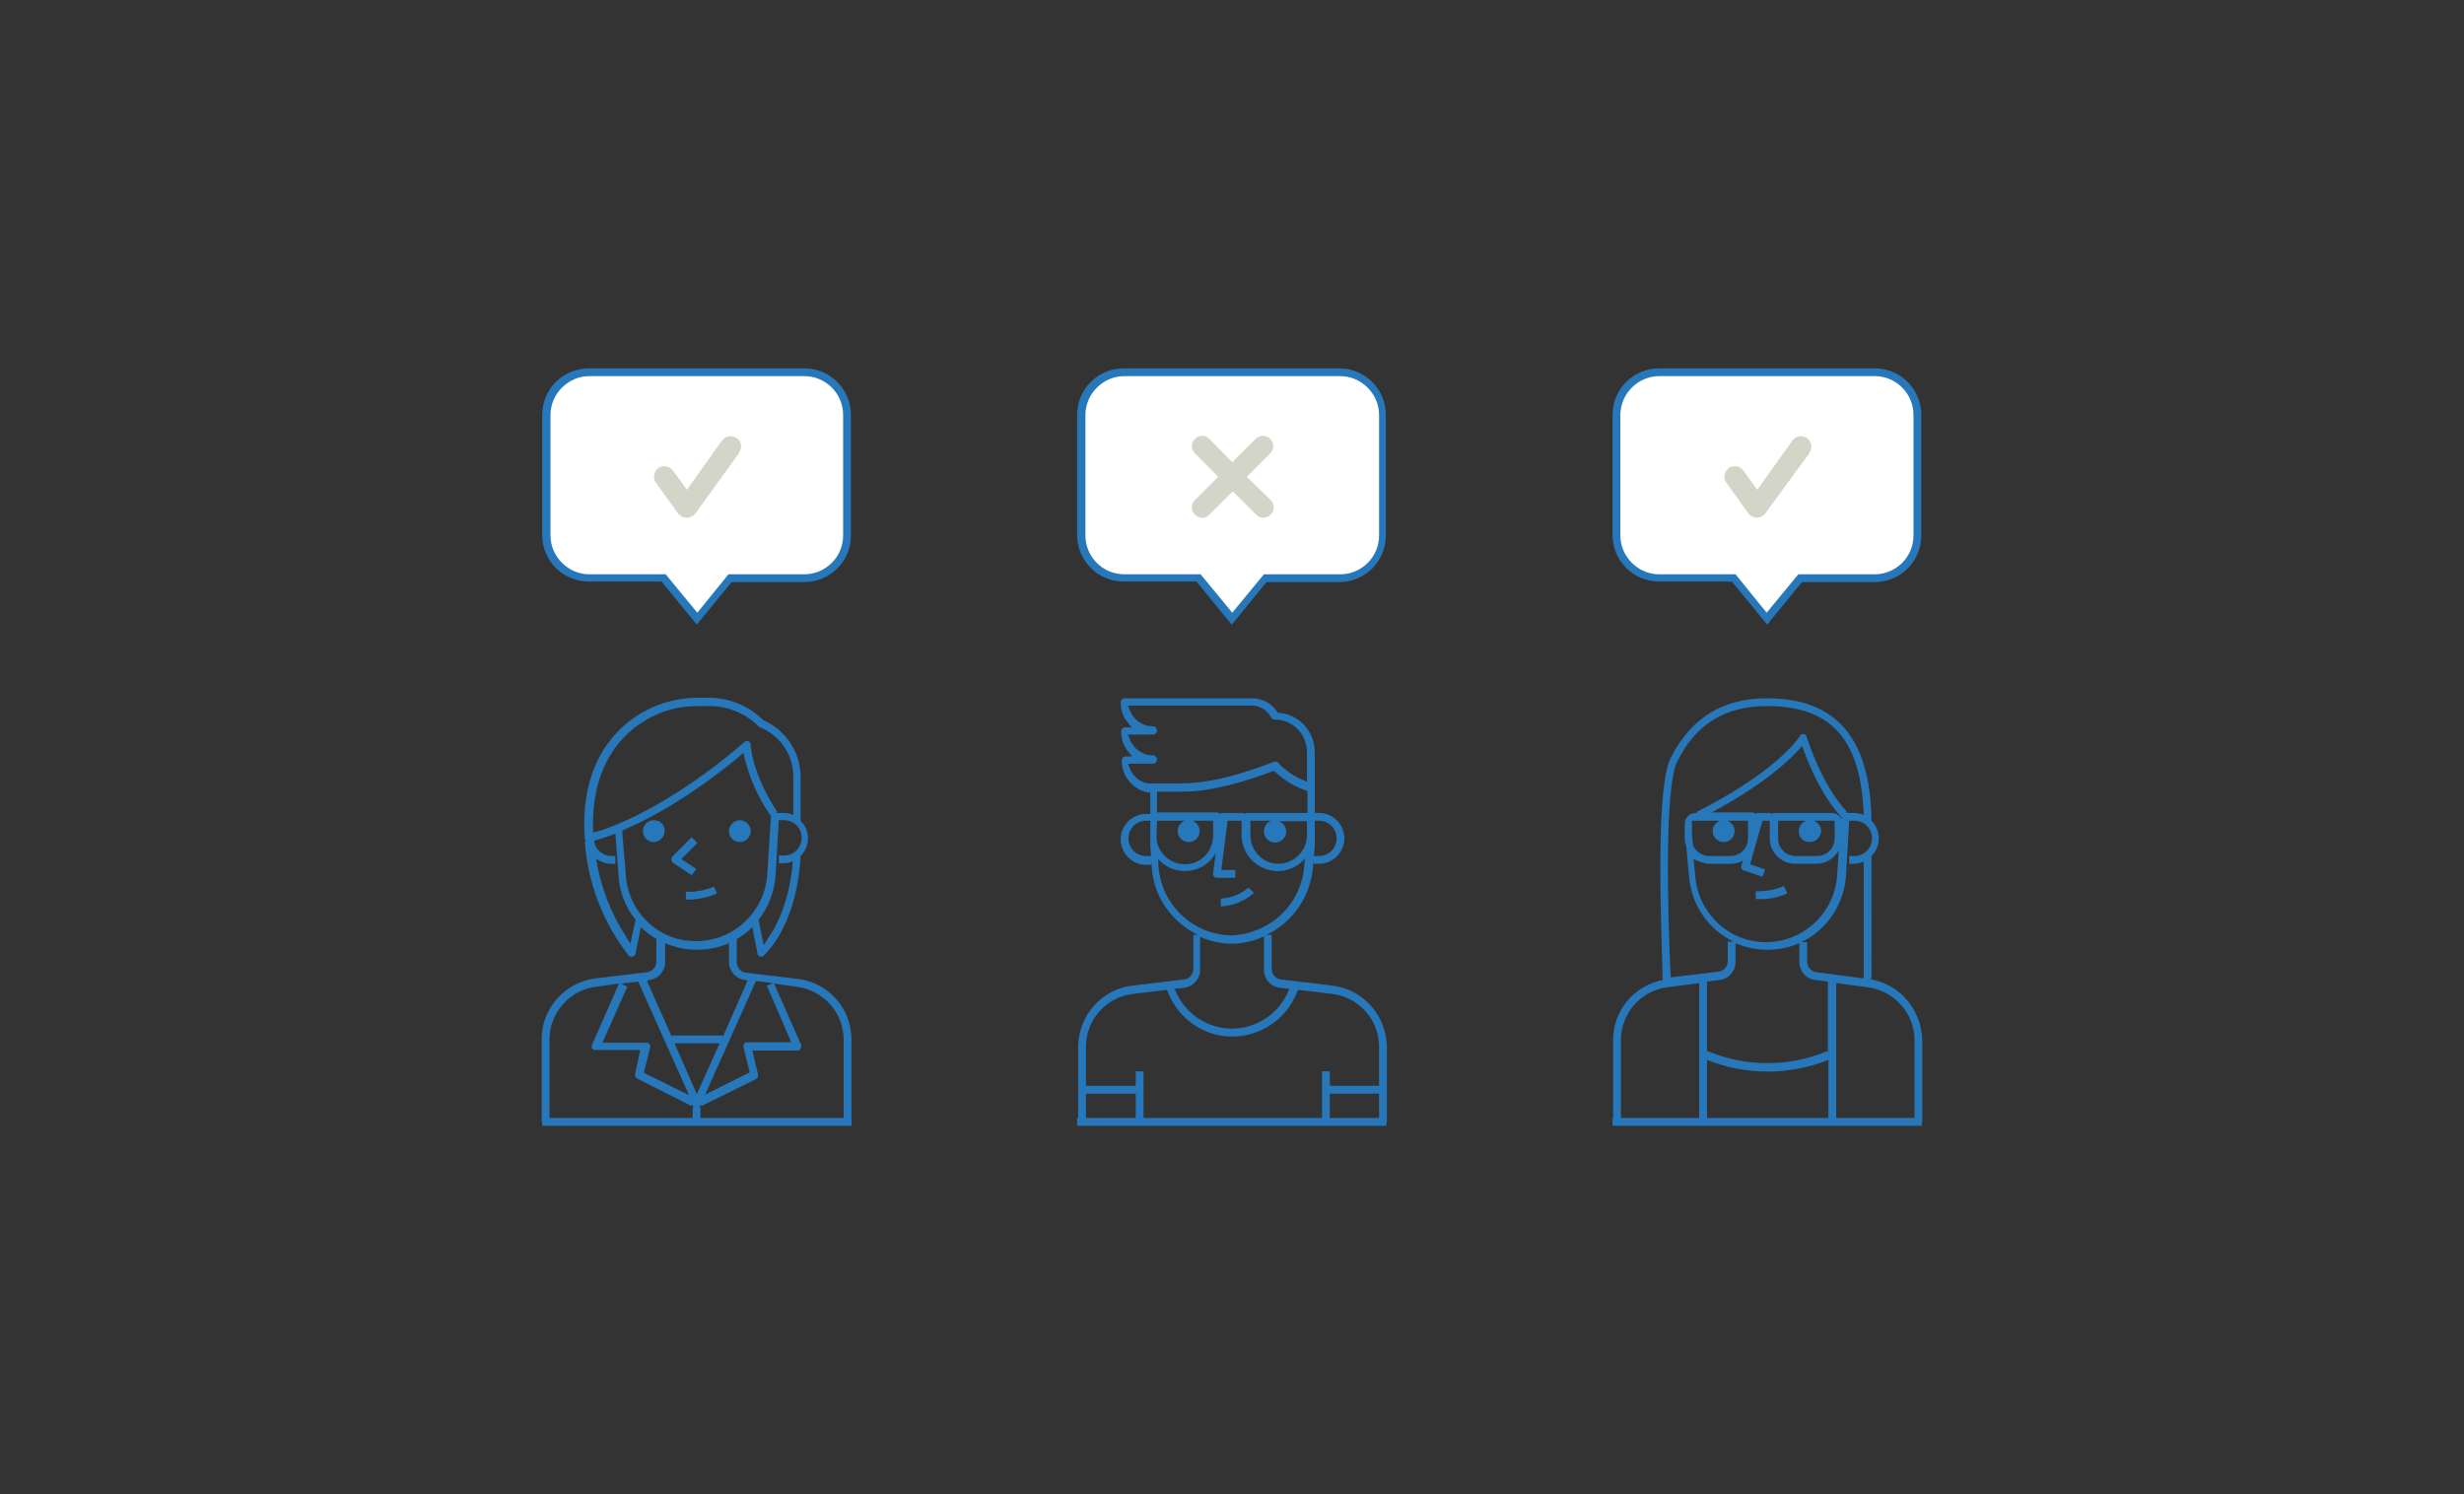
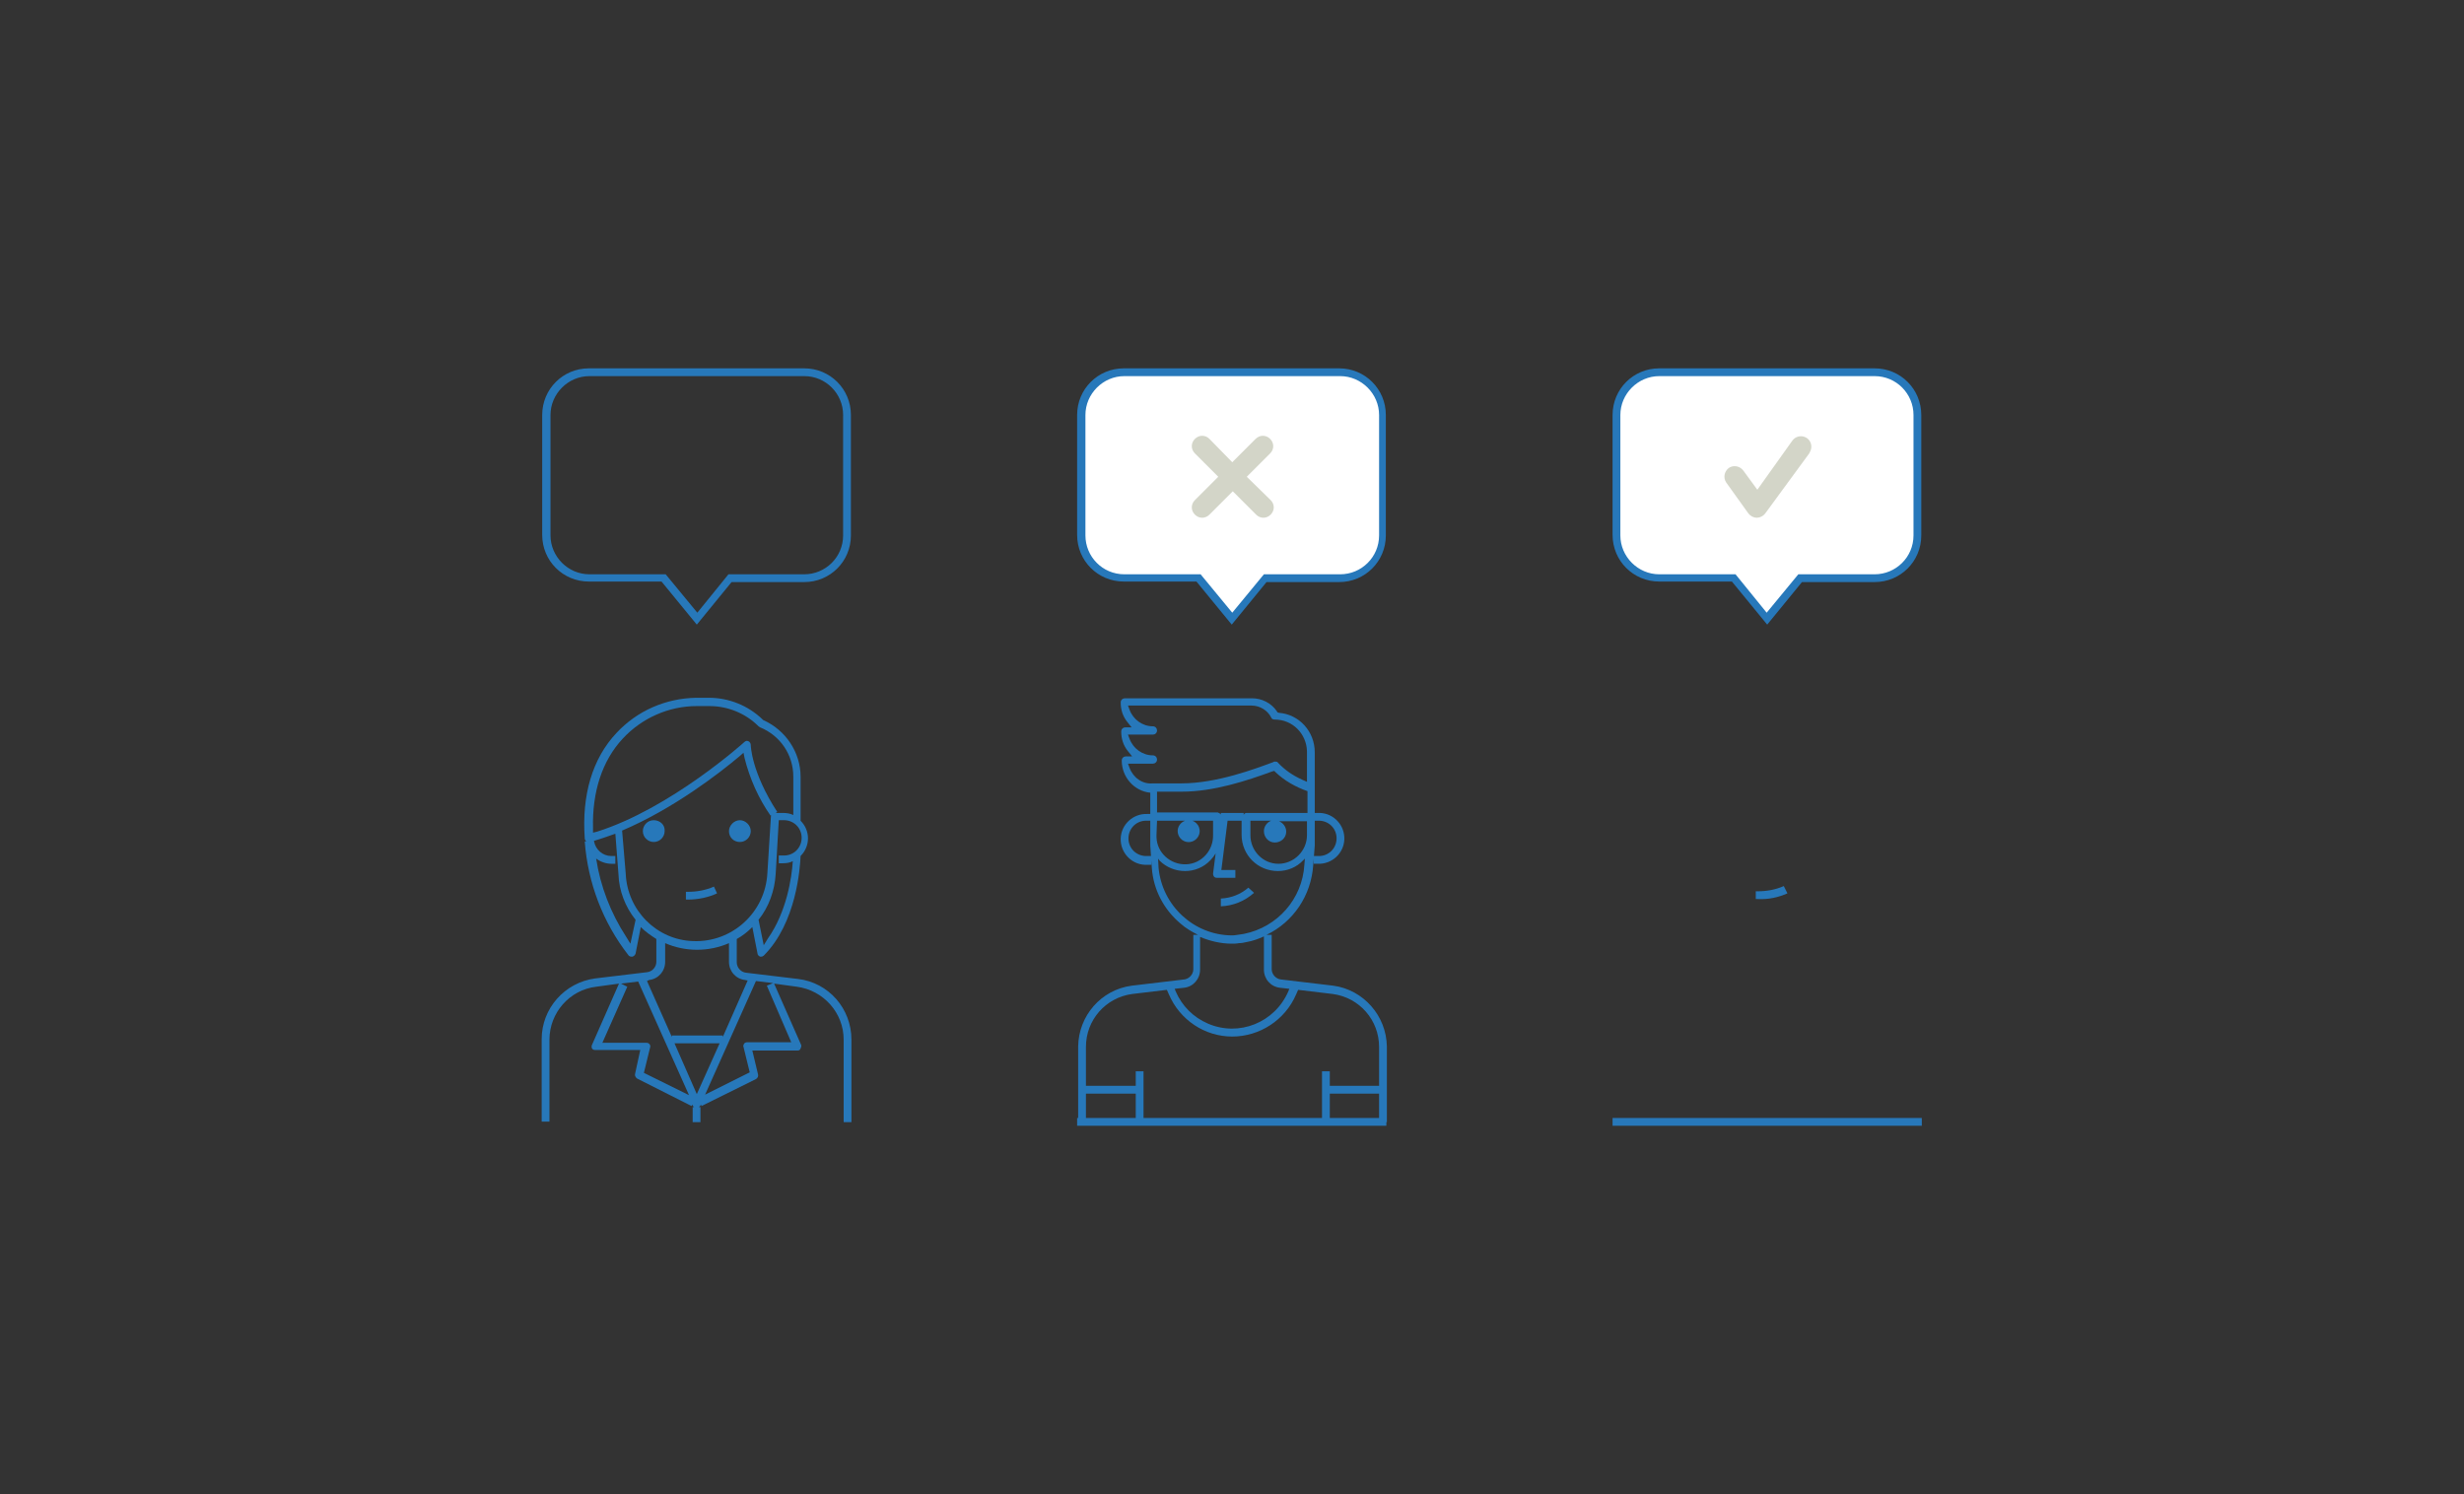
<svg xmlns="http://www.w3.org/2000/svg" version="1.1" id="menu" x="0px" y="0px" viewBox="0 0 474.9 288" style="enable-background:new 0 0 474.9 288;" xml:space="preserve">
  <rect x="0" y="0" width="474.9" height="288" fill="#333333" stroke="none" />
  <style type="text/css">
	.st0{fill:#2778BA;}
	.st1{fill:#FFFFFF;}
	.st2{fill:#D3D5C8;}
</style>
  <rect x="310.8" y="215.5" class="st0" width="59.6" height="1.5" />
  <path class="st0" d="M142.6,162.3c1.2,0,2.1-1,2.1-2.1s-1-2.1-2.1-2.1s-2.1,1-2.1,2.1l0,0C140.5,161.4,141.4,162.3,142.6,162.3z" />
-   <path class="st0" d="M134.2,167.5l-2.9-1.9l3.1-3.1l-1.1-1.1l-3.7,3.7c-0.2,0.2-0.2,0.4-0.2,0.6c0,0.2,0.1,0.4,0.3,0.6l3.6,2.4  L134.2,167.5z" />
  <path class="st0" d="M137.6,170.9c-1.6,0.7-3.3,1-5,1h-0.4v1.5h0.4c1.9,0,3.9-0.4,5.6-1.2L137.6,170.9z" />
  <path class="st0" d="M126,158.1c-1.2,0-2.1,1-2.1,2.1c0,1.2,1,2.1,2.1,2.1c1.2,0,2.1-1,2.1-2.1C128.2,159,127.2,158.1,126,158.1  C126,158.1,126,158.1,126,158.1z" />
  <path class="st0" d="M153.8,188.7l-10-1.2c-1-0.1-1.8-1-1.8-2V181c1.1-0.6,2.1-1.4,3-2.3l1,5.1c0,0.3,0.3,0.5,0.5,0.6  c0.1,0,0.1,0,0.2,0c0.2,0,0.4-0.1,0.5-0.2c6.3-6.3,7-16.9,7.1-19.2c1.9-1.9,1.9-4.9,0-6.8v-8.5c0-4.7-2.9-9-7.2-10.9l-0.1-0.1  c-2.8-2.7-6.5-4.2-10.4-4.2h-2.4c-5.9,0.1-11.4,2.5-15.4,6.8c-4.6,4.9-6.7,11.9-6.1,20.3c0,0.2,0.1,0.4,0.3,0.6h-0.3l0,0l0,0  c0.6,8,3.5,15.6,8.4,21.9c0.1,0.2,0.4,0.3,0.6,0.3c0.1,0,0.1,0,0.2,0c0.3-0.1,0.5-0.3,0.6-0.6l1-5.1c0.9,0.9,1.9,1.6,3,2.3v4.4  c0,1-0.8,1.9-1.8,2l-10,1.2c-5.9,0.8-10.3,5.8-10.3,11.7v15.9h1.5v-15.8c0-5.2,3.9-9.6,9-10.2l4.4-0.6l-5.2,11.8  c-0.1,0.2-0.1,0.5,0,0.7c0.1,0.2,0.4,0.3,0.6,0.3h8.7l-1,4.6c-0.1,0.3,0.1,0.7,0.4,0.9l10.5,5.3l0.1-0.3l0.1,0.2  c0.1,0.1,0.1,0.2,0.3,0.3h-0.3v2.9h1.5v-2.9h-0.3c0.1-0.1,0.2-0.2,0.3-0.3l0.1-0.2l0.1,0.3l10.5-5.2c0.3-0.2,0.5-0.5,0.4-0.9  l-1.1-4.6h8.7c0.3,0,0.5-0.1,0.6-0.4c0.1-0.2,0.2-0.5,0.1-0.7l-5.2-11.8l4.4,0.6c5.1,0.7,9,5,9,10.2v15.9h1.5v-15.9  C164.1,194.4,159.7,189.4,153.8,188.7z M147.2,182.2l-1-4.9c2-2.5,3.1-5.6,3.3-8.8l0.6-10.4h0.8c1.9-0.1,3.5,1.3,3.6,3.2  s-1.3,3.5-3.2,3.6c-0.1,0-0.2,0-0.4,0h-0.8v1.5h0.8c0.7,0,1.3-0.1,1.9-0.4c-0.2,3.2-1.2,9.8-4.8,14.9L147.2,182.2z M120,142.4  c3.7-4,8.9-6.3,14.3-6.3h2.4c3.6,0,7,1.4,9.5,3.9c0.1,0.1,0.2,0.1,0.3,0.2c3.9,1.6,6.4,5.3,6.4,9.5v7.4c-0.6-0.3-1.3-0.4-2-0.4h-0.8  l0,0h-0.6l0.3-0.2c-5-7.7-5.1-12.8-5.1-12.9c0-0.3-0.2-0.6-0.4-0.7c-0.1,0-0.2-0.1-0.3-0.1c-0.2,0-0.4,0.1-0.5,0.2  c-0.1,0.1-14.2,12.8-28.4,17.3l-0.8,0.2v-0.8C114.1,152.6,116.1,146.6,120,142.4z M121.5,181.9l-0.8-1.3c-3-4.6-5-9.8-5.8-15.1  c0.8,0.6,1.9,1,2.9,1h0.8V165h-0.8c-1.6,0-3-1.2-3.3-2.8l0,0v-0.1h-0.1c1.4-0.4,2.8-0.9,4.2-1.4l0.6,7.8c0.1,3.2,1.3,6.3,3.3,8.8  L121.5,181.9z M120.6,168.4l-0.7-8.3c9.9-4.2,18.8-11.1,22.6-14.3l0.8-0.7l0.2,1c1,4,2.7,7.8,5,11.1l0.1-0.1l-0.7,11.2  c-0.4,7.6-6.8,13.4-14.3,13.1C126.6,181.2,120.9,175.5,120.6,168.4L120.6,168.4z M125.1,188.9c1.8-0.2,3.1-1.7,3.1-3.5v-3.6  c3.9,1.7,8.4,1.7,12.3,0v3.6c0,1.8,1.3,3.3,3.1,3.5l0.5,0.1l-4.8,10.9v-0.3h-9.8v0.3l-4.8-10.8L125.1,188.9z M138.7,201.1l-4.4,9.8  l-4.3-9.8L138.7,201.1z M124.1,206.8l1.2-4.9c0.1-0.2,0-0.5-0.1-0.6c-0.1-0.2-0.4-0.3-0.6-0.3h-8.5l4.8-10.8l-1.2-0.6l3.3-0.4  l9.8,21.9L124.1,206.8z M152.5,200.9H144c-0.2,0-0.5,0.1-0.6,0.3c-0.1,0.2-0.2,0.4-0.1,0.6l1.2,4.9l-8.6,4.3l9.8-21.9l3.3,0.4  l-1.2,0.5L152.5,200.9z" />
-   <rect x="104.5" y="215.5" class="st0" width="59.6" height="1.5" />
-   <path class="st1" d="M155.1,71.8h-41.5c-4.5,0-8.2,3.7-8.2,8.2c0,0,0,0,0,0v23.2c0,4.5,3.7,8.2,8.2,8.2h14.3l6.4,7.8l6.4-7.8h14.3  c4.5,0,8.2-3.7,8.2-8.2V80C163.3,75.5,159.6,71.8,155.1,71.8C155.1,71.8,155.1,71.8,155.1,71.8z" />
  <path class="st0" d="M134.3,120.4l-6.8-8.3h-14c-5,0-9-4-9-9V80c0-5,4-9,9-9h41.5c5,0,9,4,9,9v23.2c0,5-4,9-9,9h-14L134.3,120.4z   M113.6,72.5c-4.1,0-7.5,3.4-7.5,7.5c0,0,0,0,0,0v23.2c0,4.1,3.4,7.5,7.5,7.5h14.7l6.1,7.4l6-7.4H155c4.1,0,7.5-3.3,7.5-7.5V80  c0-4.1-3.3-7.5-7.5-7.5L113.6,72.5z" />
-   <path class="st2" d="M132.3,99.8c-0.6,0-1.2-0.3-1.6-0.8l-4.3-6c-0.6-0.9-0.4-2.1,0.5-2.8c0.9-0.6,2.1-0.4,2.8,0.5l2.7,3.7l6.7-9.4  c0.6-0.9,1.8-1.2,2.8-0.6s1.2,1.8,0.6,2.8c0,0.1-0.1,0.1-0.1,0.2L134,99C133.6,99.5,133,99.8,132.3,99.8L132.3,99.8z" />
  <path class="st1" d="M361.3,71.8h-41.5c-4.5,0-8.2,3.7-8.2,8.2c0,0,0,0,0,0v23.2c0,4.5,3.7,8.2,8.2,8.2h14.3l6.4,7.8l6.4-7.9h14.3  c4.5,0,8.2-3.7,8.2-8.2V80C369.6,75.5,365.9,71.8,361.3,71.8C361.4,71.7,361.3,71.7,361.3,71.8z" />
  <path class="st0" d="M340.6,120.4l-6.8-8.3h-14c-5,0-9-4-9-9V80c0-5,4-9,9-9h41.5c5,0,9,4,9,9v23.2c0,5-4,9-9,9h-14L340.6,120.4z   M319.8,72.5c-4.1,0-7.5,3.4-7.5,7.5c0,0,0,0,0,0v23.2c0,4.1,3.4,7.5,7.5,7.5h14.7l6,7.4l6.1-7.4h14.7c4.1,0,7.5-3.3,7.5-7.5V80  c0-4.1-3.3-7.5-7.5-7.5L319.8,72.5z" />
  <path class="st0" d="M344.5,172.2l-0.7-1.4c-1.6,0.7-3.3,1-5,1h-0.4v1.5h0.4C340.8,173.4,342.7,173,344.5,172.2z" />
-   <path class="st0" d="M360,188.7h-0.3h1V165c0.9-0.9,1.4-2.1,1.4-3.4c0-1.3-0.5-2.5-1.4-3.4c-0.2-15.9-6.8-23.6-20.1-23.6  c-8.6,0-14.7,3.8-18.6,11.5c-2.4,4.7-2.2,23-1.6,40.3v0.6c0,0.7,0,1.3,0.1,1.9c-5.6,1.1-9.6,5.9-9.6,11.6v15.9h1.5v-15.9  c0-5.2,3.9-9.6,9-10.2l6.1-0.8v26.9h1.5v-12.1c7.5,3,15.9,3,23.4,0v12.1h1.5v-26.9l6.1,0.8c5.1,0.7,9,5,9,10.2v15.9h1.5v-15.9  C370.3,194.4,365.9,189.4,360,188.7z M347.2,181.6c5-2.4,8.3-7.4,8.6-13l0.6-10.4h0.8c1.9-0.1,3.5,1.3,3.6,3.2  c0.1,1.9-1.3,3.5-3.2,3.6c-0.1,0-0.2,0-0.4,0h-0.8v1.5h0.8c0.7,0,1.4-0.2,2-0.4v22.5l-9.1-1.2c-1-0.1-1.8-1-1.8-2v-3.8L347.2,181.6z   M354.9,157.8c-0.1-0.2-0.2-0.4-0.4-0.5c-0.4-0.4-0.9-0.6-1.5-0.6h-11c-0.3,0-0.5,0.1-0.6,0.4v-0.4h-2.9v0.3  c-0.1-0.2-0.4-0.3-0.6-0.4h-8c9.7-5.2,14.6-9.7,16.7-12l0.7-0.8l0.4,1c1.1,3,3.5,8.7,7.2,12.7l0.1-0.1L354.9,157.8z M348.8,162.3  c1.2,0,2.1-0.9,2.2-2.1c0-0.9-0.6-1.7-1.4-2h4v3.4c0,1.9-1.5,3.4-3.4,3.4l0,0h-4.1c-1.9,0-3.4-1.5-3.4-3.4v0v-3.4h5.4  c-1.1,0.4-1.7,1.6-1.3,2.7C347.1,161.8,347.9,162.4,348.8,162.3L348.8,162.3z M331.5,158.2c-1.1,0.4-1.7,1.6-1.3,2.7  s1.6,1.7,2.7,1.3s1.7-1.6,1.3-2.7c-0.2-0.6-0.7-1.1-1.3-1.3h4v3.4c0,1.9-1.5,3.4-3.4,3.4l0,0h-4.1c-1.4,0-2.6-0.9-3.1-2.1l-0.2-2.1  h0v-2.6L331.5,158.2z M329.5,166.5h4.1c0.8,0,1.6-0.2,2.3-0.6l-0.3,1c-0.1,0.4,0.1,0.8,0.5,0.9l3.6,1.2l0.5-1.4l-2.9-1l2.4-8.4h-0.2  h1.6v3.4c0,2.7,2.2,4.9,4.9,4.9l0,0h4.1c1.8,0,3.4-1,4.3-2.6l-0.3,4.6c-0.4,7.6-6.8,13.4-14.3,13.1c-7.1-0.3-12.7-6-13.1-13.1  l-0.3-2.9C327.5,166.1,328.5,166.5,329.5,166.5L329.5,166.5z M323.3,146.7c3.6-7.2,9.3-10.6,17.3-10.6c12.4,0,18.1,6.5,18.6,21  c-0.6-0.3-1.3-0.4-2-0.4h-0.8l0,0l-0.7-0.1l0.2-0.2c-4.8-5.2-7.4-13.5-7.7-14.4c-0.1-0.3-0.3-0.5-0.6-0.5h-0.1  c-0.3,0-0.5,0.1-0.6,0.4c-0.2,0.3-4.4,6.8-19.9,14.6l0.1,0.2h-0.3c-1.2,0-2.1,1-2.1,2.1v0v2.8c0,0.5,0.1,1,0.3,1.5l0.5,5.4  c0.3,5.6,3.6,10.6,8.6,13h-1.1v3.8c0,1-0.8,1.9-1.8,2l-9.2,1.1c0-0.6,0-1.3-0.1-2.1v-0.2C321.5,176.8,320.7,151.7,323.3,146.7  L323.3,146.7z M352.3,202.9l-0.1-0.3c-7.4,3.1-15.7,3.1-23.1,0l-0.1,0.3v-13.7l2.4-0.3c1.8-0.2,3.1-1.7,3.1-3.5v-3.6  c3.9,1.7,8.4,1.7,12.3,0v3.6c0,1.8,1.3,3.3,3.1,3.5l2.4,0.3L352.3,202.9z" />
  <path class="st2" d="M338.6,99.8c-0.6,0-1.2-0.3-1.6-0.8l-4.3-6c-0.6-0.9-0.4-2.1,0.5-2.8c0.9-0.6,2.1-0.4,2.8,0.5l2.7,3.7l6.7-9.4  c0.6-0.9,1.8-1.2,2.8-0.6c0.9,0.6,1.2,1.8,0.6,2.8c0,0.1-0.1,0.1-0.1,0.2L340.2,99C339.8,99.5,339.2,99.8,338.6,99.8L338.6,99.8z" />
  <path class="st0" d="M240.6,171.1c-1.5,1.3-3.3,2-5.3,2.1v1.5c2.4-0.1,4.6-1,6.4-2.6L240.6,171.1z" />
  <path class="st0" d="M257,190l-10.1-1.2c-1-0.1-1.8-1-1.8-2v-6.6h-1c5.2-2.5,8.6-7.6,9-13.4l0.3-3.8v-2.1l0,0v-2.7h0.6  c1.9-0.1,3.5,1.3,3.6,3.2c0.1,1.9-1.3,3.5-3.2,3.6c-0.1,0-0.2,0-0.4,0h-0.8v1.5h0.8c2.7,0.1,5-2,5.1-4.7c0.1-2.7-2-5-4.7-5.1  c-0.1,0-0.3,0-0.4,0h-0.6v-4.8l0,0V145c0-4-3-7.3-6.9-7.6l-0.3-0.1l-0.1-0.2c-1.1-1.6-2.9-2.5-4.8-2.5h-24.5c-0.4,0-0.8,0.3-0.8,0.8  c0,1.4,0.4,2.7,1.3,3.8l0.8,1h-1.2c-0.4,0-0.8,0.3-0.8,0.8c0,1.4,0.4,2.7,1.3,3.8l0.8,1h-1.2c-0.4,0-0.8,0.3-0.8,0.8  c0,3.2,2.4,5.9,5.5,6.2v4.1h-0.6c-2.7-0.1-5,2-5.1,4.7s2,5,4.7,5.1c0.1,0,0.3,0,0.4,0h0.8V165h-0.8c-1.9,0.1-3.5-1.3-3.6-3.2  s1.3-3.5,3.2-3.6c0.1,0,0.2,0,0.4,0h0.6v4.8l0.3,4.3c0.3,4.2,2.3,8,5.5,10.7c1,0.9,2.2,1.6,3.4,2.2h-0.9v6.6c0,1-0.8,1.9-1.8,2  l-10.1,1.2c-5.9,0.8-10.2,5.8-10.3,11.7v14.6h1.5v-5.5h9.6v5.5h1.5v-9.8h-1.5v2.8h-9.6v-7.5c0-5.2,3.8-9.5,8.9-10.2l6.7-0.8l0.4,0.9  c2.1,4.9,6.9,8.1,12.2,8.1l0,0c5.3,0,10.2-3.2,12.3-8.1l0.4-0.9l6.7,0.8c5.1,0.7,8.9,5,8.9,10.2v7.5h-9.5v-2.8h-1.5v9.8h1.5v-5.5  h9.5v5.5h1.5v-14.6C267.2,195.8,262.8,190.8,257,190z M235.3,156.7v0.3c-0.1-0.2-0.4-0.3-0.6-0.4H223v-4h4.8  c6.1,0,12.5-2.1,17.4-3.9l0.4-0.1l0.3,0.3c1.7,1.6,3.8,2.8,6.1,3.6v4.2h-11.7c-0.3,0-0.5,0.1-0.6,0.4v-0.4L235.3,156.7z M223,158.2  h5.4c-1.1,0.4-1.7,1.6-1.3,2.7c0.4,1.1,1.6,1.7,2.7,1.3s1.7-1.6,1.3-2.7c-0.2-0.6-0.7-1.1-1.3-1.3h4v2.7c0.1,3-2.2,5.6-5.2,5.7  c-3,0.1-5.6-2.2-5.7-5.2c0-0.2,0-0.3,0-0.5L223,158.2z M241,158.2h4c-0.8,0.3-1.4,1.1-1.4,2c0,1.2,0.9,2.2,2.1,2.2s2.2-0.9,2.2-2.1  c0-0.9-0.6-1.7-1.4-2h5.4v2.7c0,3-2.5,5.5-5.5,5.5c0,0,0,0,0,0c-3,0-5.4-2.5-5.4-5.5L241,158.2z M217.7,148l-0.3-0.8h4.8  c0.4,0,0.8-0.3,0.8-0.8c0-0.4-0.3-0.8-0.8-0.8c-2,0-3.8-1.3-4.5-3.2l-0.3-0.8h4.8c0.4,0,0.8-0.3,0.8-0.8c0-0.4-0.3-0.8-0.8-0.8  c-2,0-3.8-1.3-4.5-3.2l-0.3-0.8h23.8c1.6,0,3.1,0.9,3.8,2.3c0.1,0.3,0.4,0.4,0.7,0.4c3.4,0,6.1,2.7,6.2,6.1v5.9l-0.9-0.4  c-1.8-0.8-3.4-1.9-4.7-3.3c-0.1-0.2-0.3-0.2-0.6-0.2c-0.1,0-0.2,0-0.3,0.1c-3.5,1.3-10.9,4.1-17.7,4.1h-5.5  C220.2,151.2,218.4,149.9,217.7,148z M223.3,167.3l-0.1-1.8c0.1,0.1,0.2,0.3,0.3,0.4c1.3,1.3,3.1,2,4.9,2l0,0c1.8,0,3.6-0.7,4.9-2.1  c0.4-0.4,0.7-0.8,1-1.3l-0.5,3.9c0,0.4,0.2,0.8,0.7,0.8c0,0,0.1,0,0.1,0h3.5v-1.5h-2.7l1.2-9.5h2.7v2.7c0,3.9,3.1,7,7,7l0,0  c1.8,0,3.6-0.7,4.9-2.1c0.1-0.1,0.2-0.2,0.3-0.3l-0.1,1.2c-0.4,6.6-5.2,12-11.6,13.3c-0.4,0.1-0.8,0.1-1.3,0.2s-0.8,0.1-1.2,0.1  C230.1,180.2,224,174.6,223.3,167.3L223.3,167.3z M248.3,191.1c-2.6,6-9.5,8.8-15.5,6.2c-2.8-1.2-5-3.4-6.2-6.2l-0.2-0.5l1.8-0.2  c1.8-0.2,3.1-1.7,3.1-3.5v-6.3c1.9,0.8,4,1.3,6.1,1.3c0.4,0,0.9,0,1.4-0.1c0.5,0,1-0.1,1.4-0.2c1.2-0.2,2.3-0.6,3.4-1.1v6.4  c0,1.8,1.3,3.3,3.1,3.5l1.8,0.2L248.3,191.1z" />
  <rect x="207.6" y="215.5" class="st0" width="59.6" height="1.5" />
  <path class="st1" d="M258.2,71.8h-41.5c-4.5,0-8.2,3.7-8.2,8.2c0,0,0,0,0,0v23.2c0,4.5,3.7,8.2,8.2,8.2H231l6.4,7.8l6.4-7.8h14.3  c4.5,0,8.2-3.7,8.2-8.2V80C266.4,75.5,262.7,71.8,258.2,71.8z" />
  <path class="st0" d="M237.4,120.4l-6.8-8.3h-14c-5,0-9-4-9-9V80c0-5,4-9,9-9h41.5c5,0,9,4,9,9v23.2c0,5-4,9-9,9h-14L237.4,120.4z   M216.7,72.5c-4.1,0-7.5,3.4-7.5,7.5c0,0,0,0,0,0v23.2c0,4.1,3.3,7.5,7.5,7.5h14.7l6.1,7.4l6.1-7.4h14.7c4.1,0,7.5-3.3,7.5-7.5V80  c0-4.1-3.4-7.5-7.5-7.5L216.7,72.5z" />
  <path class="st2" d="M240.3,91.9l4.5-4.5c0.8-0.8,0.8-2,0-2.8s-2-0.8-2.8,0l-4.5,4.5l-4.4-4.5c-0.8-0.8-2-0.8-2.8,0s-0.8,2,0,2.8  l4.5,4.5l-4.5,4.5c-0.8,0.8-0.8,2,0,2.8c0.4,0.4,0.9,0.6,1.4,0.6c0.5,0,1-0.2,1.4-0.6l4.5-4.5l4.5,4.5c0.4,0.4,0.9,0.6,1.4,0.6  c0.5,0,1-0.2,1.4-0.6c0.8-0.8,0.8-2,0-2.8c0,0,0,0,0,0L240.3,91.9z" />
</svg>